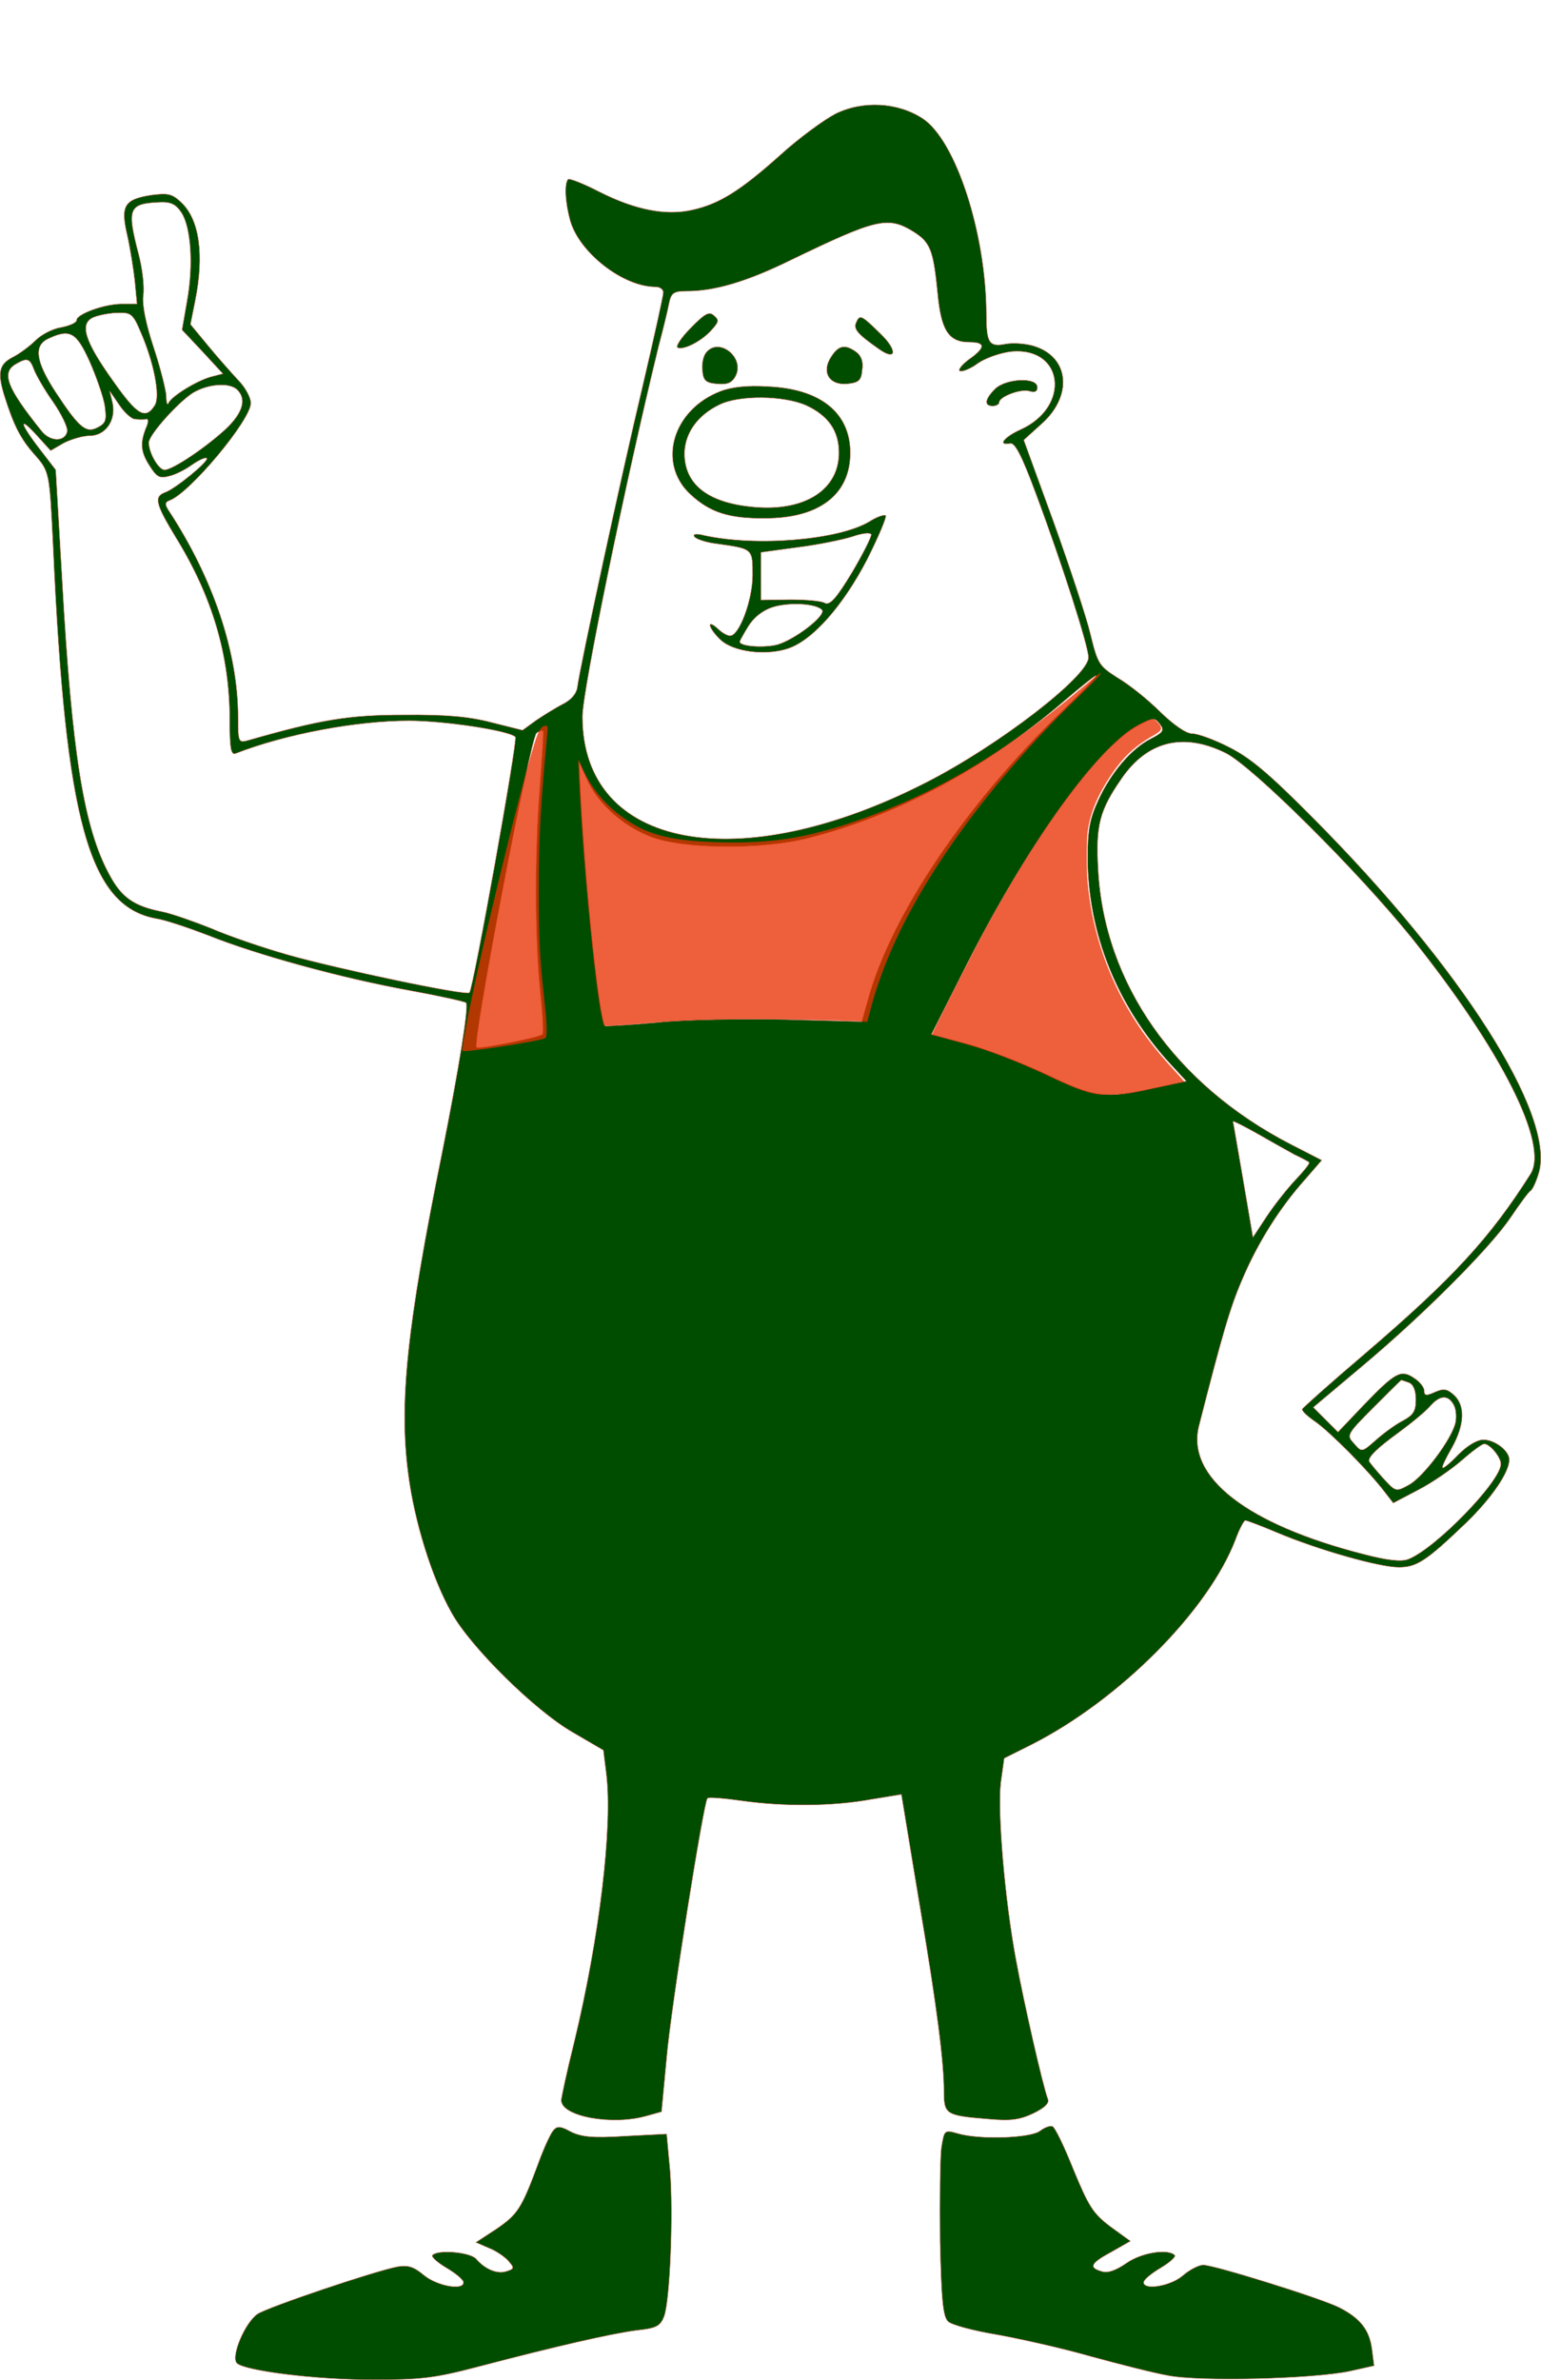
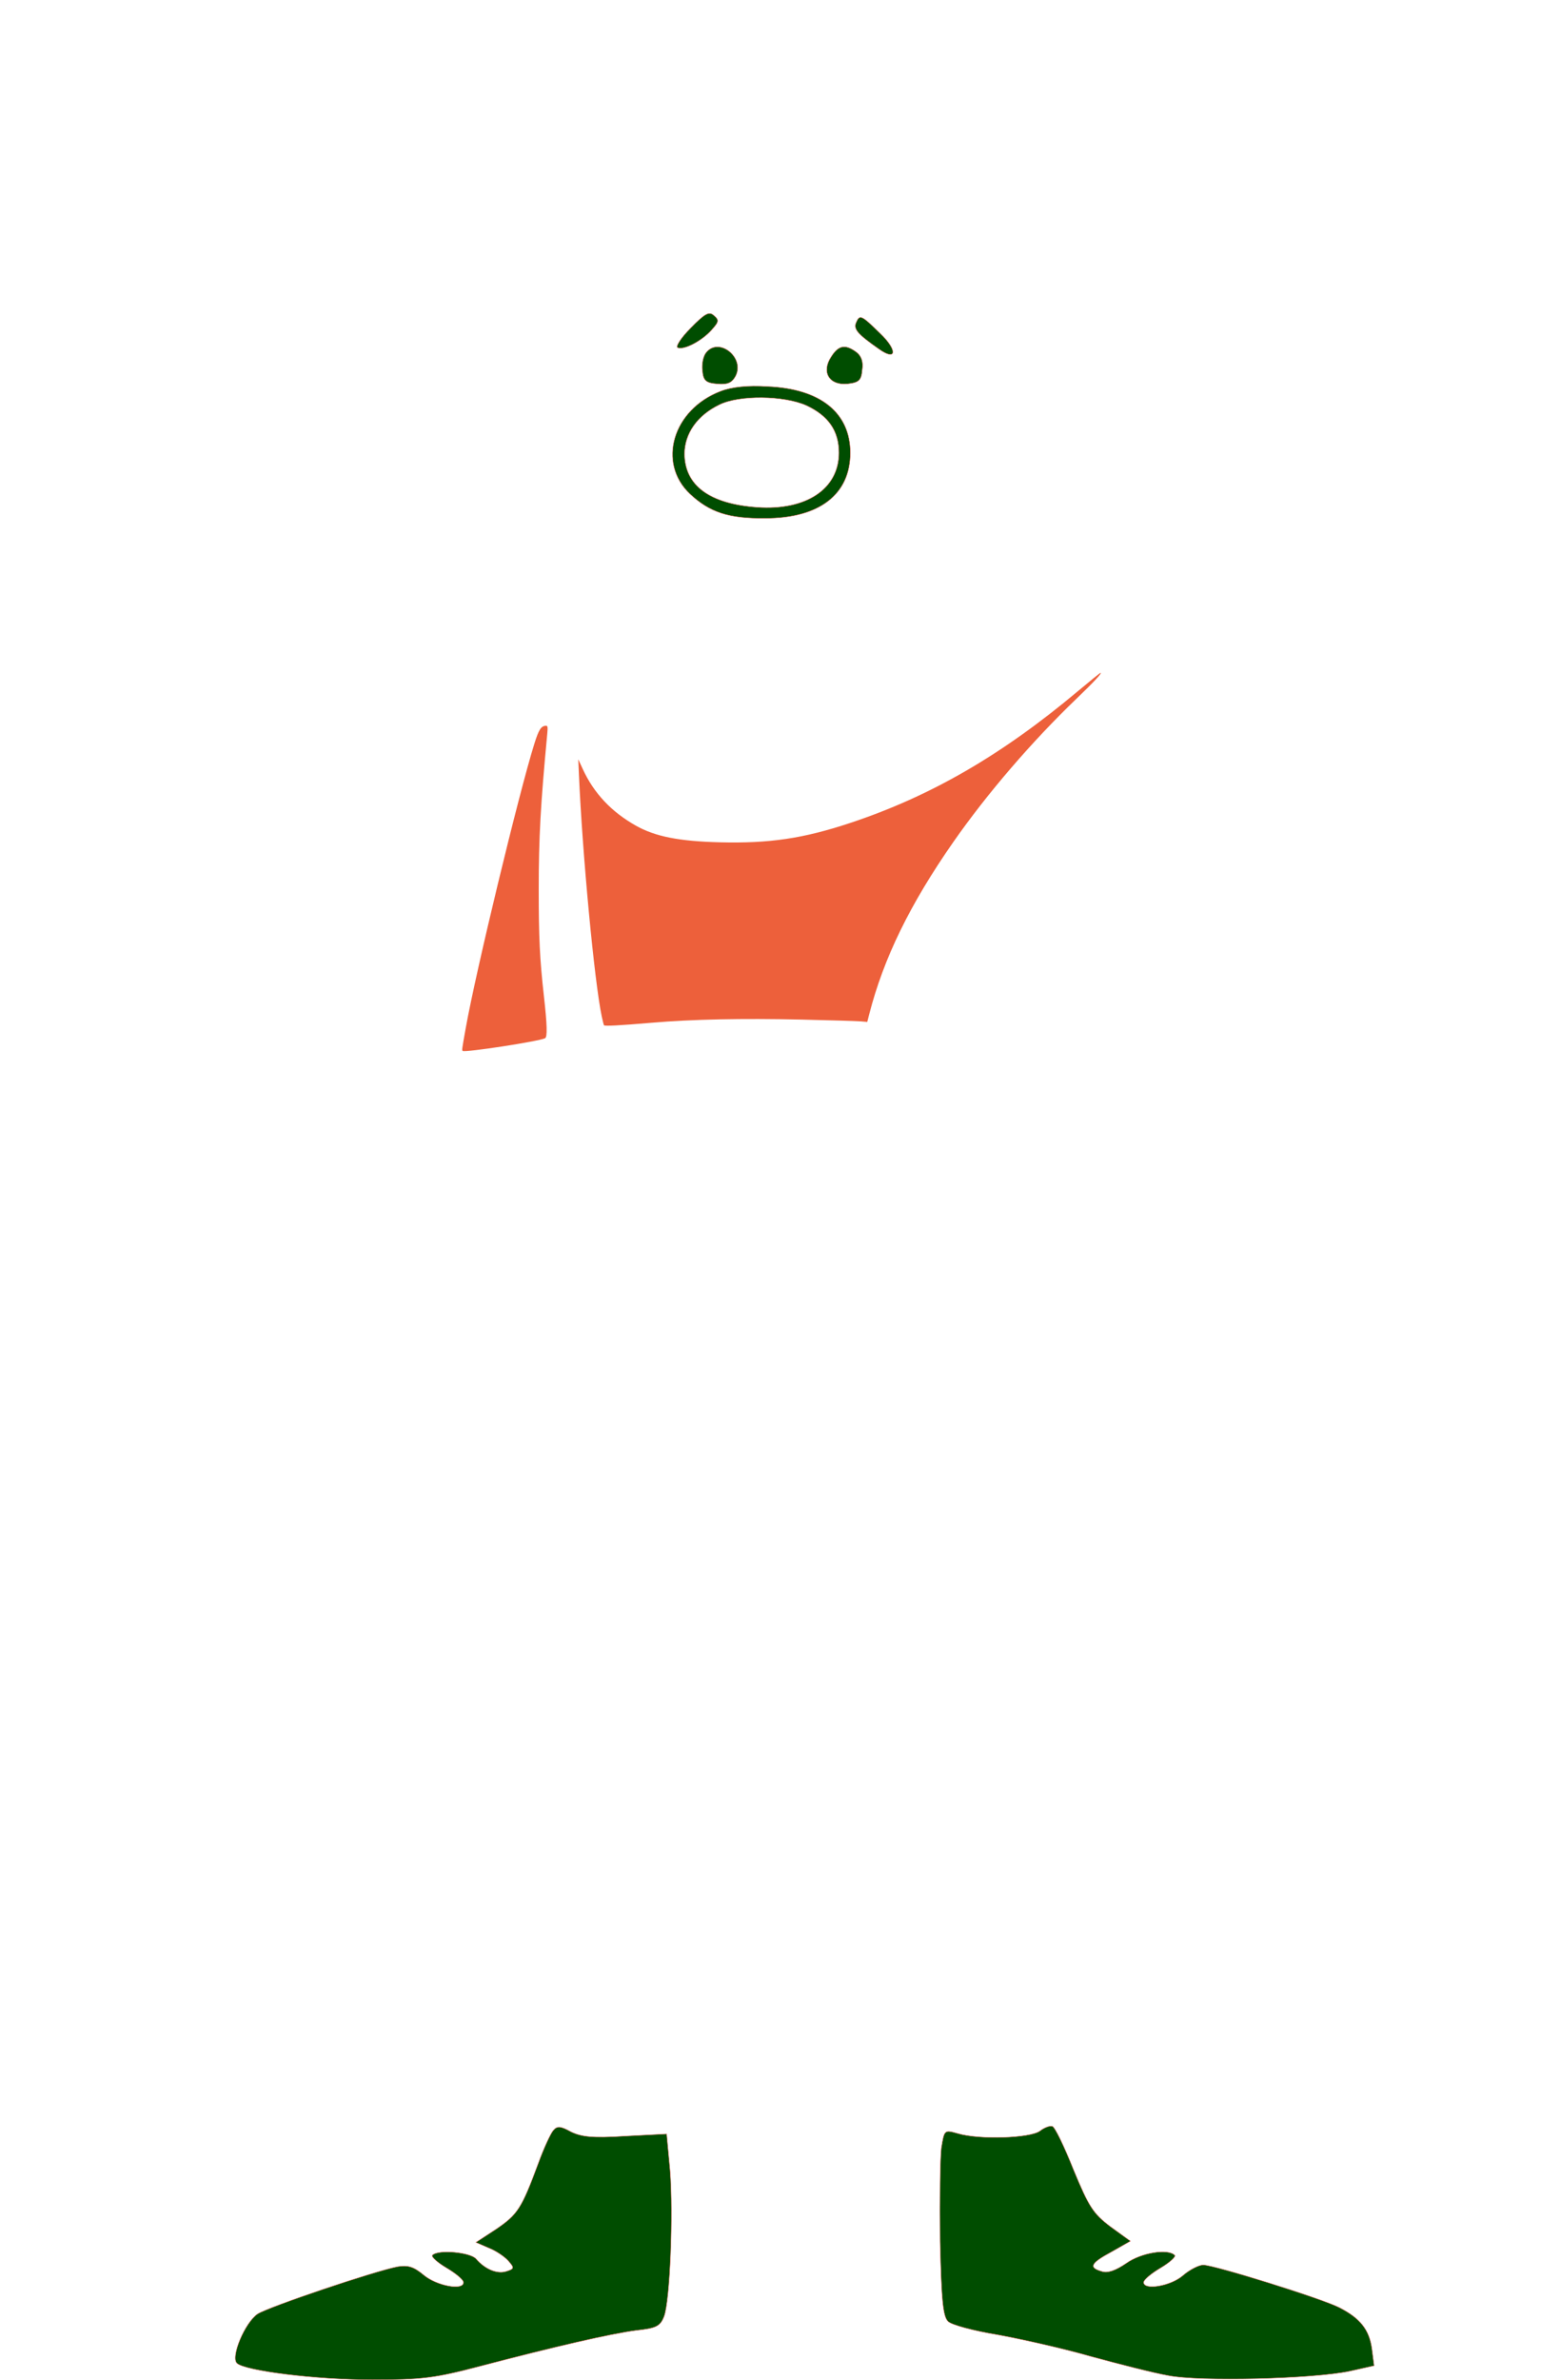
<svg xmlns="http://www.w3.org/2000/svg" id="svg2" preserveAspectRatio="xMidYMid meet" viewBox="0 0 253.725 391.65" height="391.65pt" width="253.725pt" version="1.0">
  <defs id="defs28" />
  <g style="fill:#004d00;fill-opacity:1;stroke:#ff8080" id="g4" transform="matrix(0.07,0,0,-0.07,-16.092,407.715)">
-     <path style="fill:#004d00;fill-opacity:1;stroke:#ff8080" id="path6" d="m 2195,5557 c -27,-14 -86,-57 -130,-97 -95,-85 -144,-115 -207,-129 -62,-14 -134,0 -219,43 -37,19 -70,32 -73,29 -9,-10 -7,-54 5,-97 21,-75 124,-156 201,-156 10,0 18,-6 18,-13 0,-7 -22,-107 -49,-222 -50,-210 -147,-658 -153,-705 -2,-16 -14,-30 -33,-40 -16,-8 -45,-26 -63,-38 l -33,-24 -72,18 c -53,14 -107,19 -207,18 -130,0 -196,-11 -367,-60 -22,-6 -23,-4 -23,54 0,152 -58,326 -163,486 -10,15 -9,20 2,24 47,17 191,189 191,229 0,12 -12,35 -27,51 -16,17 -48,53 -72,82 l -43,52 11,55 c 22,109 10,192 -33,232 -21,20 -31,22 -70,17 -64,-10 -73,-25 -57,-94 7,-31 15,-81 18,-109 l 5,-53 -36,0 c -41,0 -106,-24 -106,-38 0,-6 -16,-13 -36,-17 -20,-3 -47,-17 -61,-31 -13,-13 -37,-31 -53,-39 -33,-17 -37,-37 -19,-94 21,-66 37,-98 69,-134 37,-42 36,-41 45,-222 29,-641 84,-841 242,-870 21,-3 77,-22 124,-40 112,-45 312,-100 472,-129 71,-13 130,-26 133,-29 7,-7 -16,-151 -57,-356 -82,-404 -101,-584 -79,-751 14,-110 55,-244 102,-327 44,-80 196,-230 285,-281 l 72,-42 7,-56 c 15,-124 -16,-384 -76,-632 -17,-68 -30,-129 -30,-135 0,-38 119,-60 200,-37 l 36,10 12,127 c 10,117 87,601 96,610 2,3 39,0 81,-6 100,-14 213,-13 302,3 l 73,12 5,-30 c 3,-17 20,-123 39,-236 39,-230 56,-363 56,-431 0,-55 4,-58 103,-66 54,-5 75,-2 107,13 27,13 38,24 35,33 -12,31 -57,229 -75,327 -27,144 -44,350 -36,418 l 8,57 66,33 c 206,105 414,314 478,481 9,25 20,45 23,45 4,0 38,-13 76,-29 95,-40 239,-81 285,-81 43,0 66,16 158,104 60,58 102,119 102,149 0,21 -34,47 -61,47 -15,0 -38,-14 -59,-35 -18,-19 -35,-33 -37,-31 -2,2 8,23 22,47 30,54 32,99 5,124 -17,15 -24,16 -45,7 -20,-9 -25,-9 -25,3 0,8 -11,22 -24,30 -31,21 -44,14 -120,-65 l -59,-62 -29,29 -29,29 113,95 c 147,123 303,280 351,351 21,31 42,60 47,63 5,3 14,23 20,44 37,137 -184,483 -530,831 -105,106 -149,143 -199,168 -35,18 -74,32 -87,32 -14,0 -43,20 -75,51 -29,29 -74,65 -100,80 -44,28 -47,33 -64,102 -9,39 -49,159 -87,265 l -70,192 42,38 c 73,65 66,155 -15,182 -20,7 -51,9 -69,6 -40,-8 -46,2 -46,72 -1,189 -72,407 -150,458 -58,38 -140,43 -205,11 z M 657,5324 c 22,-35 28,-122 13,-206 l -12,-69 48,-51 48,-52 -27,-7 c -34,-9 -94,-46 -101,-62 -2,-7 -5,1 -5,17 -1,15 -14,67 -30,115 -18,55 -27,99 -24,121 3,20 -2,63 -11,97 -28,108 -24,119 51,122 25,1 37,-5 50,-25 z m 1721,-44 c 40,-25 47,-43 57,-143 8,-89 26,-117 75,-117 39,0 38,-13 -2,-41 -17,-13 -26,-25 -20,-27 6,-2 26,6 43,19 18,12 52,24 78,27 123,11 140,-129 22,-183 -40,-18 -56,-39 -25,-33 11,2 27,-28 60,-117 62,-166 124,-360 124,-386 0,-44 -210,-206 -380,-293 -443,-227 -810,-157 -810,154 0,61 102,555 179,870 11,41 22,87 25,103 5,23 11,27 41,27 66,0 141,22 245,73 201,97 228,104 288,67 z M 561,5043 c 31,-71 46,-150 33,-171 -22,-35 -41,-24 -98,57 -68,95 -80,136 -45,150 13,5 39,10 57,10 30,1 35,-3 53,-46 z m -121,-67 c 16,-36 32,-82 36,-104 5,-35 3,-42 -16,-52 -28,-15 -44,-1 -100,84 -46,71 -51,108 -17,124 51,24 66,16 97,-52 z m -130,-21 c 5,-13 25,-48 45,-76 20,-29 34,-59 33,-68 -5,-26 -40,-25 -60,0 -82,102 -96,138 -60,158 26,15 32,13 42,-14 z m 478,-47 c 22,-22 13,-53 -25,-90 -47,-44 -127,-98 -146,-98 -14,0 -37,40 -37,64 0,18 69,95 104,117 35,21 86,25 104,7 z m -240,-69 c 10,-1 21,-1 26,0 5,1 5,-6 1,-16 -16,-38 -15,-59 5,-91 18,-29 25,-33 47,-27 15,3 40,16 55,27 16,11 31,18 34,15 6,-6 -74,-72 -98,-80 -27,-10 -22,-28 26,-107 85,-138 126,-276 126,-427 0,-68 3,-84 14,-80 118,46 285,77 408,77 83,0 235,-23 250,-38 6,-7 -99,-592 -108,-601 -7,-8 -311,56 -427,89 -60,17 -141,45 -180,62 -40,16 -91,34 -114,39 -68,13 -97,34 -125,86 -61,111 -89,287 -112,696 l -15,257 -40,52 c -46,60 -47,76 -2,26 l 30,-33 31,18 c 18,9 45,17 61,17 37,0 62,36 54,76 l -7,29 22,-32 c 12,-18 29,-34 38,-34 z m 2176,-690 c -224,-218 -396,-474 -451,-669 l -16,-57 -181,5 c -99,2 -235,0 -300,-7 -66,-6 -121,-9 -123,-8 -13,14 -45,310 -57,536 l -4,84 18,-40 c 25,-56 83,-109 149,-135 76,-30 260,-32 371,-4 210,53 419,165 600,320 41,35 76,63 78,62 1,-2 -36,-41 -84,-87 z m 213,-61 c -46,-23 -95,-81 -124,-145 -20,-43 -25,-70 -25,-136 1,-177 69,-347 194,-483 l 38,-41 -75,-16 c -117,-26 -140,-23 -256,33 -57,27 -141,59 -186,71 l -82,22 85,168 c 144,283 307,509 403,559 33,17 37,18 49,2 11,-14 8,-19 -21,-34 z M 1500,3979 c -13,-164 -12,-353 0,-479 6,-56 9,-104 6,-107 -6,-7 -146,-35 -155,-31 -12,5 127,731 141,739 7,5 14,7 15,5 2,-1 -2,-58 -7,-127 z m 1613,75 c 64,-32 312,-279 437,-434 212,-265 323,-486 280,-555 -95,-150 -182,-245 -390,-423 -80,-68 -146,-127 -147,-130 -2,-4 12,-17 31,-30 34,-24 123,-113 162,-164 l 21,-27 59,31 c 33,17 79,49 103,70 24,21 47,38 52,38 13,0 39,-31 39,-47 0,-41 -155,-200 -218,-224 -16,-6 -48,-3 -105,12 -274,70 -417,181 -387,301 55,215 73,278 102,345 37,87 88,168 148,235 l 39,45 -74,38 c -271,140 -438,378 -452,645 -6,104 3,139 55,214 61,89 146,109 245,60 z m 162,-944 c 17,-8 32,-16 34,-18 3,-1 -11,-19 -31,-40 -19,-20 -50,-59 -68,-86 l -33,-50 -23,135 c -13,74 -23,135 -24,137 0,2 26,-11 58,-29 31,-18 71,-40 87,-49 z m 269,-536 c 10,-4 16,-18 16,-40 0,-27 -6,-36 -30,-49 -16,-8 -45,-29 -63,-45 -34,-30 -34,-30 -52,-9 -18,19 -18,21 45,84 36,36 65,65 66,65 1,0 9,-3 18,-6 z m 105,-52 c 6,-10 7,-30 4,-43 -10,-40 -76,-127 -109,-145 -31,-17 -31,-17 -62,17 -17,19 -31,36 -32,39 0,11 18,29 70,67 30,22 64,50 74,62 23,26 42,27 55,3 z" />
    <path style="fill:#004d00;fill-opacity:1;stroke:#ff8080" id="path8" d="m 1854,5053 c -23,-23 -36,-44 -30,-46 15,-6 57,16 80,42 17,19 18,23 5,34 -11,10 -21,5 -55,-30 z" />
    <path style="fill:#004d00;fill-opacity:1;stroke:#ff8080" id="path10" d="m 2243,5065 c -5,-15 4,-26 54,-61 42,-30 45,-3 3,37 -45,44 -48,45 -57,24 z" />
    <path style="fill:#004d00;fill-opacity:1;stroke:#ff8080" id="path12" d="m 1891,4996 c -7,-8 -11,-27 -9,-43 2,-23 8,-29 35,-31 24,-2 34,2 43,18 23,44 -39,93 -69,56 z" />
    <path style="fill:#004d00;fill-opacity:1;stroke:#ff8080" id="path14" d="m 2185,4986 c -24,-36 -5,-68 38,-64 27,3 33,8 35,33 3,19 -2,33 -14,42 -26,19 -42,16 -59,-11 z" />
-     <path style="fill:#004d00;fill-opacity:1;stroke:#ff8080" id="path16" d="m 2570,4910 c -24,-24 -26,-40 -5,-40 8,0 15,4 15,8 0,14 51,33 71,27 13,-4 19,-1 19,9 0,25 -75,21 -100,-4 z" />
    <path style="fill:#004d00;fill-opacity:1;stroke:#ff8080" id="path18" d="m 1925,4905 c -113,-43 -150,-169 -72,-242 46,-43 91,-58 177,-57 127,0 200,56 200,154 0,94 -70,151 -195,156 -46,3 -84,-1 -110,-11 z m 202,-34 c 51,-24 76,-59 76,-111 0,-85 -77,-136 -192,-128 -112,8 -170,51 -171,125 0,48 30,91 82,116 46,23 152,22 205,-2 z" />
-     <path style="fill:#004d00;fill-opacity:1;stroke:#ff8080" id="path20" d="m 2274,4598 c -73,-43 -265,-59 -388,-32 -19,5 -27,3 -23,-3 4,-6 28,-14 54,-17 84,-12 83,-11 83,-74 0,-57 -31,-142 -53,-142 -6,0 -19,7 -29,17 -28,25 -22,0 7,-27 30,-28 106,-38 159,-20 57,19 129,100 186,210 27,54 47,101 43,103 -5,2 -22,-4 -39,-15 z m -40,-119 c -37,-61 -52,-78 -64,-72 -8,5 -45,8 -82,8 l -68,-1 0,56 0,56 88,12 c 48,6 105,18 127,25 23,8 42,10 44,5 1,-5 -19,-45 -45,-89 z m -71,-88 c 12,-12 -63,-70 -105,-82 -32,-8 -88,-4 -88,7 0,2 9,18 20,36 13,21 33,37 57,45 38,12 101,9 116,-6 z" />
    <path style="fill:#004d00;fill-opacity:1;stroke:#ff8080" id="path22" d="m 1531,816 c -6,-7 -22,-41 -35,-77 -40,-108 -49,-120 -98,-154 l -49,-32 30,-13 c 16,-6 37,-20 46,-30 15,-17 15,-19 -4,-25 -22,-7 -50,5 -71,29 -13,16 -90,23 -103,9 -4,-3 11,-17 33,-30 22,-13 40,-28 40,-34 0,-20 -63,-8 -93,17 -24,20 -37,24 -62,20 -56,-11 -302,-94 -329,-111 -30,-20 -64,-101 -49,-116 18,-18 186,-39 319,-39 116,0 147,4 250,31 183,48 310,77 370,85 48,5 57,10 66,33 14,37 22,240 14,343 l -8,86 -97,-5 c -77,-5 -103,-2 -128,10 -25,14 -33,14 -42,3 z" />
    <path style="fill:#004d00;fill-opacity:1;stroke:#ff8080" id="path24" d="m 2676,815 c -23,-17 -142,-21 -193,-6 -32,9 -32,9 -39,-34 -3,-24 -4,-122 -3,-219 3,-140 7,-178 19,-189 8,-8 60,-22 115,-31 55,-10 154,-32 220,-51 66,-18 148,-39 182,-45 75,-15 341,-8 427,10 l 58,13 -5,39 c -6,46 -28,73 -77,98 -41,21 -294,100 -320,100 -10,0 -32,-11 -48,-25 -29,-25 -92,-35 -92,-16 0,6 18,21 40,34 22,13 37,27 33,30 -16,16 -79,6 -114,-19 -25,-17 -44,-24 -58,-19 -31,9 -26,19 24,46 l 44,25 -47,34 c -41,31 -51,47 -87,134 -22,55 -44,101 -50,102 -5,2 -19,-3 -29,-11 z" />
  </g>
-   <path id="path4232" d="m 95.156,271.475 c -2.351,-0.713 -3.501,-1.562 -3.501,-2.585 0,-0.556 0.901,-4.917 2.003,-9.691 3.832,-16.614 6.003,-33.771 5.356,-42.341 -0.184,-2.439 -0.453,-4.742 -0.598,-5.119 -0.145,-0.377 -1.362,-1.283 -2.707,-2.015 -5.832,-3.174 -14.196,-10.462 -19.198,-16.729 -6.631,-8.307 -10.602,-21.923 -10.608,-36.37 -0.004,-10.607 0.885,-17.146 5.82,-42.79 3.205,-16.658 4.491,-24.981 3.939,-25.505 -0.22,-0.208 -3.463,-0.98 -7.208,-1.714 -8.751,-1.715 -21.817,-4.848 -21.508,-5.156 0.131,-0.131 3.345,0.472 7.141,1.34 10.755,2.459 18.889,4.051 20.699,4.051 1.923,0 1.607,1.018 4.495,-14.497 3.033,-16.295 4.818,-27.558 4.427,-27.938 -0.207,-0.201 -2.305,-0.776 -4.663,-1.278 -3.198,-0.681 -6.529,-0.914 -13.113,-0.918 -9.548,-0.01 -15.907,0.933 -24.313,3.588 -2.214,0.7 -4.154,1.143 -4.311,0.986 -0.157,-0.157 -0.461,-3.408 -0.676,-7.224 -0.392,-6.949 -1.368,-11.863 -3.433,-17.278 -1.127,-2.956 -1.373,-4.376 -0.496,-2.869 1.109,1.907 3.533,9.846 4.244,13.905 0.408,2.325 0.741,5.907 0.741,7.96 0,2.836 0.18,3.801 0.749,4.02 0.412,0.158 3.419,-0.396 6.683,-1.232 9.109,-2.332 13.14,-2.762 23.198,-2.477 6.888,0.195 9.83,0.494 12.709,1.29 l 3.746,1.036 4.093,-2.696 c 2.251,-1.482 4.333,-3.002 4.627,-3.377 0.293,-0.375 0.79,-2.043 1.104,-3.708 1.539,-8.165 7.376,-34.614 7.534,-34.139 0.099,0.298 -0.958,5.945 -2.35,12.549 -5.297,25.126 -5.897,30.071 -4.301,35.446 1.471,4.954 4.409,8.386 9.302,10.865 8.613,4.365 23.406,3.403 37.889,-2.464 12.009,-4.864 26.386,-14.066 33.124,-21.199 3.116,-3.299 3.116,-2.409 0.003,-12.591 -1.091,-3.569 -1.876,-6.597 -1.744,-6.729 0.236,-0.236 2.124,5.43 4.387,13.171 1.065,3.644 1.361,4.122 3.426,5.548 1.243,0.858 3.6,2.695 5.237,4.082 5.11,4.329 7.153,5.775 8.196,5.801 0.555,0.014 1.917,0.476 3.026,1.027 1.156,0.574 1.479,0.87 0.757,0.693 -2.883,-0.705 -7.548,-0.797 -9.402,-0.185 -2.548,0.841 -6.593,5.041 -8.503,8.829 -1.472,2.919 -1.512,3.193 -1.485,10.062 0.023,5.759 0.244,7.852 1.199,11.348 1.52,5.567 4.346,11.638 7.626,16.382 3.12,4.514 10.682,11.89 15.301,14.927 1.819,1.196 3.227,2.254 3.13,2.352 -0.098,0.098 -1.221,-0.33 -2.497,-0.95 -1.276,-0.62 -2.431,-1.015 -2.568,-0.878 -0.31,0.31 2.883,19.113 3.242,19.092 0.144,-0.01 1.213,-1.427 2.375,-3.152 2.577,-3.825 5.732,-7.565 6.084,-7.212 0.143,0.143 -0.438,1.054 -1.291,2.025 -4.734,5.391 -9.619,14.859 -12.119,23.487 -3.267,11.276 -4.702,17.654 -4.345,19.311 1.045,4.844 5.022,8.805 12.543,12.495 5.72,2.806 5.738,3.241 0.041,0.978 -2.095,-0.832 -4.087,-1.51 -4.426,-1.505 -0.34,0 -1.669,2.217 -2.954,4.918 -5.789,12.162 -19.653,25.464 -33.794,32.423 -3.256,1.602 -3.355,1.709 -3.657,3.907 -0.512,3.739 -0.343,10.533 0.45,18.007 1.109,10.454 2.067,15.476 6.882,36.057 0.11,0.47 -0.673,1.193 -2.094,1.932 -2.047,1.065 -2.747,1.157 -7.125,0.939 -6.663,-0.332 -6.838,-0.459 -7.231,-5.256 -0.669,-8.176 -1.393,-13.508 -4.124,-30.393 -1.548,-9.57 -2.871,-17.463 -2.941,-17.54 -0.069,-0.077 -2.257,0.206 -4.862,0.628 -5.585,0.906 -15.744,1 -22.454,0.209 -2.627,-0.31 -4.878,-0.462 -5.003,-0.337 -0.698,0.698 -5.994,35.095 -6.932,45.017 l -0.618,6.542 -2.013,0.607 c -2.261,0.681 -8.397,0.803 -10.365,0.206 l 1.4e-4,0 z M 188.997,102.704 c 6.373,-1.401 5.981,-0.921 3.182,-3.896 -8.841,-9.4 -13.802,-21.451 -13.849,-33.644 -0.018,-4.729 0.174,-6.312 1.043,-8.574 1.97,-5.129 4.624,-8.282 10.289,-12.223 1.014,-0.706 0.75,-2.139 -0.481,-2.612 -1.111,-0.426 -4.533,1.504 -7.383,4.164 -4.68,4.367 -12.627,15.496 -18.605,26.054 -3.589,6.338 -11.014,20.732 -11.014,21.352 0,0.308 1.305,0.919 2.9,1.357 5.055,1.39 10.308,3.314 15.509,5.679 8.514,3.873 10.373,4.109 18.409,2.343 z M 82.084,95.423 c 1.469,-0.279 3.57,-0.749 4.668,-1.044 l 1.998,-0.538 -0.306,-2.36 c -0.949,-7.318 -1.333,-21.95 -0.84,-31.994 0.29,-5.893 0.665,-11.907 0.834,-13.363 0.26,-2.243 0.181,-2.648 -0.52,-2.648 -0.455,0 -1.059,0.611 -1.343,1.357 -1.163,3.059 -9.546,47.056 -9.546,50.101 0,1.16 1.004,1.257 5.055,0.489 z m 44.174,-3.727 14.68,0.053 1.147,-3.968 c 2.363,-8.178 7.488,-17.782 14.721,-27.588 4.913,-6.661 8.052,-10.261 15.994,-18.347 3.741,-3.809 6.677,-7.051 6.523,-7.205 -0.154,-0.154 -2.827,1.803 -5.941,4.348 -11.195,9.149 -22.852,15.917 -34.063,19.776 -8.257,2.842 -12.277,3.554 -20.175,3.57 -7.478,0.016 -11.782,-0.647 -15.076,-2.32 -2.953,-1.5 -6.587,-5.151 -8.2,-8.238 -0.791,-1.513 -1.552,-2.751 -1.693,-2.752 -0.948,0 2.771,41.227 3.88,43.021 0.169,0.273 2.961,0.284 6.904,0.028 3.641,-0.237 13.226,-0.407 21.3,-0.378 z" style="opacity:0.68;fill:#808080;fill-opacity:0;fill-rule:nonzero;stroke:none;stroke-width:2.45;stroke-linejoin:bevel;stroke-miterlimit:4;stroke-dasharray:none;stroke-opacity:1" />
-   <path id="path5787" d="m 180.367,180.018 c -1.857,-0.356 -3.545,-0.994 -7.386,-2.791 -4.365,-2.041 -8.397,-3.671 -11.854,-4.791 -1.192,-0.386 -7.487,-2.142 -7.68,-2.142 -0.128,0 7.052,-14.188 8.908,-17.605 7.145,-13.15 14.131,-23.377 20.034,-29.329 2.338,-2.357 3.591,-3.339 5.486,-4.298 1.741,-0.881 2.09,-0.91 2.707,-0.224 0.9,1.002 0.803,1.356 -0.593,2.142 -3.181,1.792 -5.095,3.604 -7.249,6.861 -2.148,3.248 -3.37,6.322 -3.685,9.269 -0.156,1.463 -0.155,6.09 0.001,7.924 0.615,7.204 2.845,14.326 6.471,20.667 2.155,3.769 4.498,6.877 8.148,10.807 0.738,0.795 1.321,1.464 1.296,1.488 -0.065,0.06 -7.128,1.572 -8.636,1.849 -1.664,0.305 -4.804,0.396 -5.968,0.173 l -5e-5,0 z" style="opacity:1;fill:#e83100;fill-opacity:0.766;fill-rule:nonzero;stroke:none;stroke-width:2.45;stroke-linejoin:bevel;stroke-miterlimit:4;stroke-dasharray:none;stroke-opacity:1" />
  <path id="path5813" d="m 99.443,168.712 c -0.048,-0.081 -0.211,-0.722 -0.361,-1.425 -1.207,-5.655 -3.208,-26.872 -3.768,-39.953 l -0.102,-2.385 0.75,1.629 c 1.821,3.957 4.71,7.029 8.742,9.295 3.186,1.79 7.112,2.567 13.836,2.736 8.128,0.204 13.712,-0.623 21.405,-3.172 13.262,-4.395 24.978,-11.17 37.538,-21.707 1.965,-1.648 3.636,-2.999 3.714,-3.002 0.317,-0.011 -1.085,1.498 -3.877,4.175 -7.4,7.094 -14.799,15.695 -20.367,23.677 -7.13,10.222 -11.474,19.116 -13.839,28.339 l -0.32,1.249 -1.112,-0.095 c -0.612,-0.052 -5.016,-0.183 -9.788,-0.291 -9.75,-0.22 -17.934,-0.047 -24.581,0.519 -5.38,0.458 -7.767,0.583 -7.869,0.413 z" style="opacity:1;fill:#e83100;fill-opacity:0.766;fill-rule:nonzero;stroke:none;stroke-width:2.45;stroke-linejoin:bevel;stroke-miterlimit:4;stroke-dasharray:none;stroke-opacity:1" />
  <path id="path5815" d="m 76.18,172.939 c -0.144,-0.115 -0.136,-0.177 0.513,-3.81 1.652,-9.254 8.694,-38.423 11.277,-46.709 0.743,-2.384 1.137,-2.989 1.947,-2.989 0.258,0 0.291,0.233 0.188,1.324 -1.111,11.782 -1.402,17.083 -1.404,25.575 -0.002,7.951 0.17,11.496 0.854,17.591 0.534,4.76 0.588,6.734 0.189,6.931 -1.044,0.516 -13.19,2.385 -13.564,2.088 z" style="opacity:1;fill:#e83100;fill-opacity:0.766;fill-rule:nonzero;stroke:none;stroke-width:2.45;stroke-linejoin:bevel;stroke-miterlimit:4;stroke-dasharray:none;stroke-opacity:1" />
</svg>